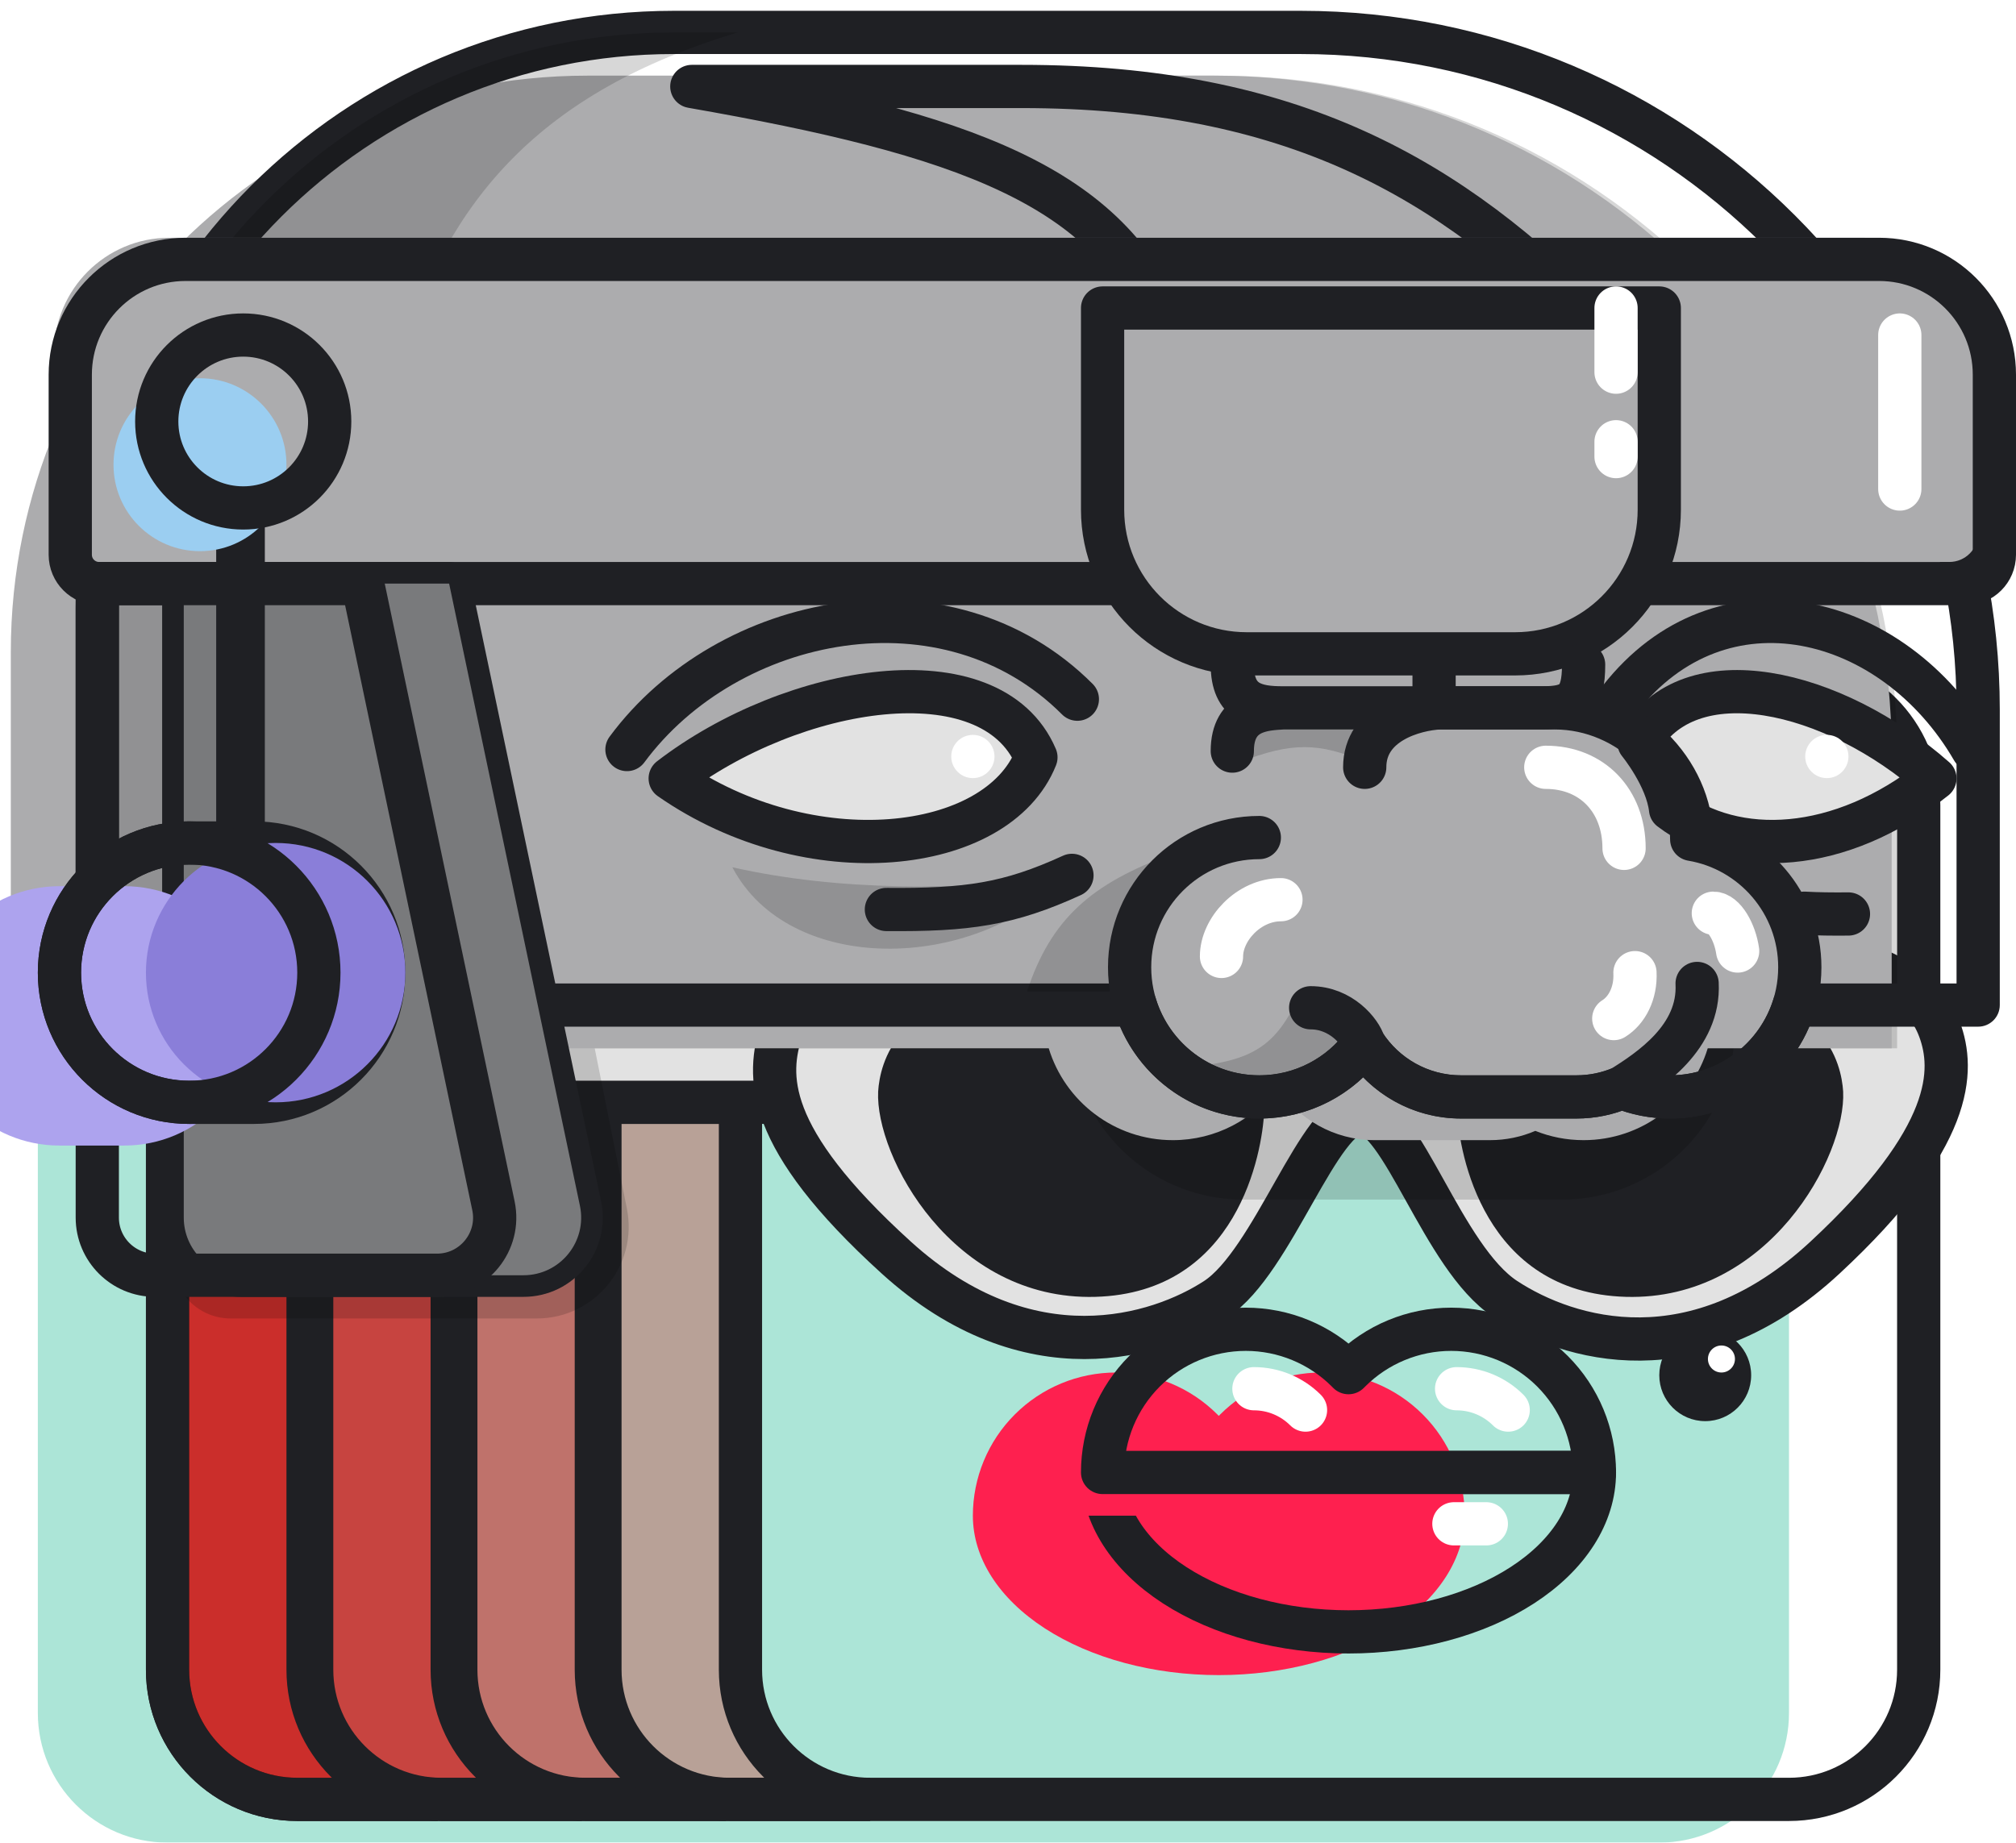
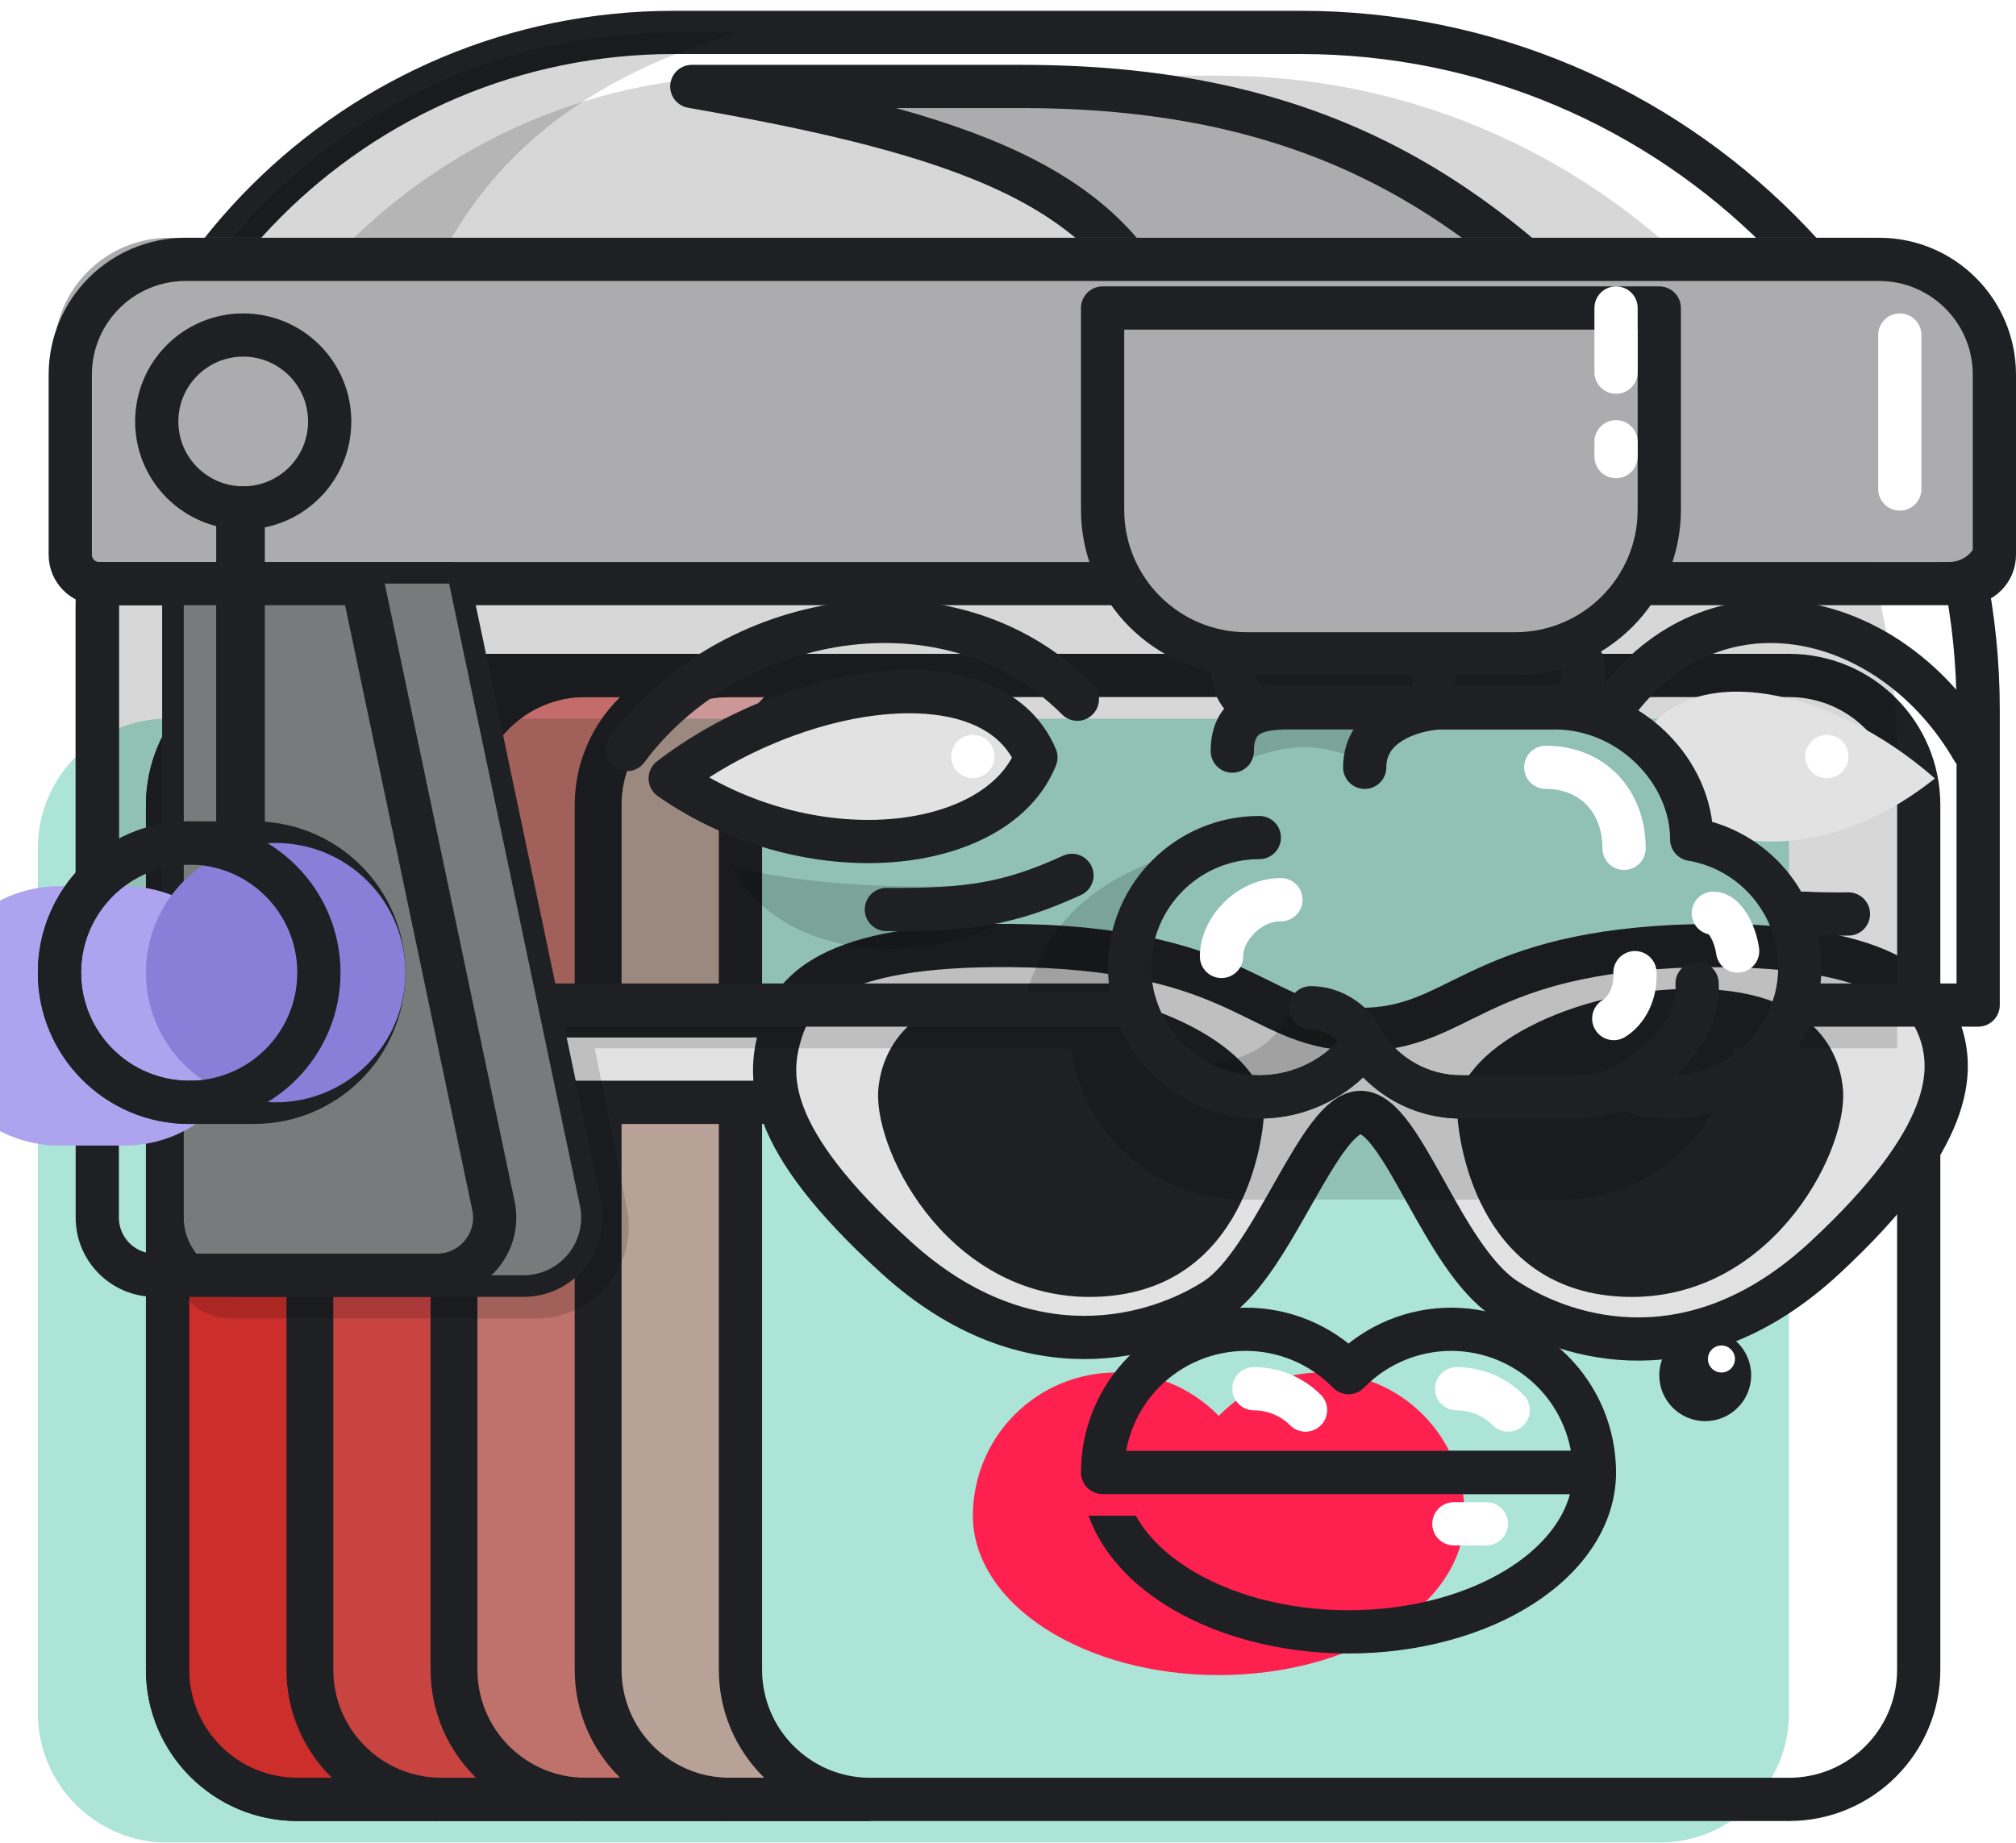
<svg xmlns="http://www.w3.org/2000/svg" width="373" height="341" viewBox="0 0 373 341" fill="none">
  <g filter="url(#filter0_i)">
    <path d="M31 149C31 135.745 41.745 125 55 125H331C344.255 125 355 135.745 355 149V309C355 322.255 344.255 333 331 333H55C41.745 333 31 322.255 31 309V149Z" fill="#ACE5D7" />
  </g>
  <path d="M31 149C31 135.745 41.745 125 55 125H331C344.255 125 355 135.745 355 149V309C355 322.255 344.255 333 331 333H55C41.745 333 31 322.255 31 309V149Z" stroke="#1F2024" stroke-width="8" />
  <g filter="url(#filter1_ii)">
    <path fill-rule="evenodd" clip-rule="evenodd" d="M55 125C41.745 125 31 135.745 31 149V309C31 322.255 41.745 333 55 333H81C67.745 333 57 322.255 57 309V149C57 135.745 67.745 125 81 125H55Z" fill="#D30000" fill-opacity="0.8" />
  </g>
  <path d="M35 149C35 137.954 43.954 129 55 129V121C39.536 121 27 133.536 27 149H35ZM35 309V149H27V309H35ZM55 329C43.954 329 35 320.046 35 309H27C27 324.464 39.536 337 55 337V329ZM81 329H55V337H81V329ZM81 329C69.954 329 61 320.046 61 309H53C53 324.464 65.536 337 81 337V329ZM61 309V149H53V309H61ZM61 149C61 137.954 69.954 129 81 129V121C65.536 121 53 133.536 53 149H61ZM55 129H81V121H55V129Z" fill="#1F2024" />
  <g filter="url(#filter2_ii)">
    <path fill-rule="evenodd" clip-rule="evenodd" d="M81.667 125C68.412 125 57.667 135.745 57.667 149V309C57.667 322.255 68.412 333 81.667 333H107.667C94.412 333 83.667 322.255 83.667 309V149C83.667 135.745 94.412 125 107.667 125H81.667Z" fill="#D30000" fill-opacity="0.7" />
  </g>
  <path d="M61.667 149C61.667 137.954 70.621 129 81.667 129V121C66.203 121 53.667 133.536 53.667 149H61.667ZM61.667 309V149H53.667V309H61.667ZM81.667 329C70.621 329 61.667 320.046 61.667 309H53.667C53.667 324.464 66.203 337 81.667 337V329ZM107.667 329H81.667V337H107.667V329ZM107.667 329C96.621 329 87.667 320.046 87.667 309H79.667C79.667 324.464 92.203 337 107.667 337V329ZM87.667 309V149H79.667V309H87.667ZM87.667 149C87.667 137.954 96.621 129 107.667 129V121C92.203 121 79.667 133.536 79.667 149H87.667ZM81.667 129H107.667V121H81.667V129Z" fill="#1F2024" />
  <g filter="url(#filter3_ii)">
    <path fill-rule="evenodd" clip-rule="evenodd" d="M108.333 125C95.078 125 84.333 135.745 84.333 149V309C84.333 322.255 95.078 333 108.333 333H134.333C121.078 333 110.333 322.255 110.333 309V149C110.333 135.745 121.078 125 134.333 125H108.333Z" fill="#D30000" fill-opacity="0.5" />
  </g>
  <path d="M88.333 149C88.333 137.954 97.288 129 108.333 129V121C92.869 121 80.333 133.536 80.333 149H88.333ZM88.333 309V149H80.333V309H88.333ZM108.333 329C97.288 329 88.333 320.046 88.333 309H80.333C80.333 324.464 92.869 337 108.333 337V329ZM134.333 329H108.333V337H134.333V329ZM134.333 329C123.288 329 114.333 320.046 114.333 309H106.333C106.333 324.464 118.869 337 134.333 337V329ZM114.333 309V149H106.333V309H114.333ZM114.333 149C114.333 137.954 123.288 129 134.333 129V121C118.869 121 106.333 133.536 106.333 149H114.333ZM108.333 129H134.333V121H108.333V129Z" fill="#1F2024" />
  <g filter="url(#filter4_ii)">
    <path fill-rule="evenodd" clip-rule="evenodd" d="M135 125C121.745 125 111 135.745 111 149V309C111 322.255 121.745 333 135 333H161C147.745 333 137 322.255 137 309V149C137 135.745 147.745 125 161 125H135Z" fill="#D30000" fill-opacity="0.3" />
  </g>
  <path d="M115 149C115 137.954 123.954 129 135 129V121C119.536 121 107 133.536 107 149H115ZM115 309V149H107V309H115ZM135 329C123.954 329 115 320.046 115 309H107C107 324.464 119.536 337 135 337V329ZM161 329H135V337H161V329ZM161 329C149.954 329 141 320.046 141 309H133C133 324.464 145.536 337 161 337V329ZM141 309V149H133V309H141ZM141 149C141 137.954 149.954 129 161 129V121C145.536 121 133 133.536 133 149H141ZM135 129H161V121H135V129Z" fill="#1F2024" />
  <g filter="url(#filter5_d)">
    <rect x="8" y="184" width="144.895" height="16" rx="8" fill="#E2E2E2" stroke="#1F2024" stroke-width="8" />
    <g filter="url(#filter6_ii)">
      <path d="M255.747 186.509C237.621 186.509 235.007 173.058 197.728 171.155C160.474 169.638 151.41 178 148.635 186.509C145.861 195.019 145.296 206.47 169.834 228.735C194.372 251 218.372 243.324 228.969 236.412C239.566 229.5 248.095 201.832 255.747 201.864C263.399 201.896 270.812 228.735 282.525 236.412C294.238 244.089 317.68 251 341.66 228.735C365.64 206.47 365.633 194.019 362.859 186.509C360.084 179 351.02 169.638 313.766 171.155C276.487 173.058 273.873 186.509 255.747 186.509Z" fill="#E2E2E2" />
    </g>
    <path d="M255.747 186.509C237.621 186.509 235.007 173.058 197.728 171.155C160.474 169.638 151.41 178 148.635 186.509C145.861 195.019 145.296 206.47 169.834 228.735C194.372 251 218.372 243.324 228.969 236.412C239.566 229.5 248.095 201.832 255.747 201.864C263.399 201.896 270.812 228.735 282.525 236.412C294.238 244.089 317.68 251 341.66 228.735C365.64 206.47 365.633 194.019 362.859 186.509C360.084 179 351.02 169.638 313.766 171.155C276.487 173.058 273.873 186.509 255.747 186.509Z" stroke="#1F2024" stroke-width="8" />
    <path d="M237.892 201.8C238.518 190.575 216.682 178.584 193.256 179C169.842 179.438 166.794 192.855 166.475 198C165.902 209.921 180.218 236.717 206.647 236C233.077 235.254 237.531 209.206 237.892 201.8Z" fill="#1F2024" />
    <path d="M273.602 201.8C272.976 190.575 294.812 178.584 318.238 179C341.652 179.438 344.7 192.855 345.02 198C345.592 209.921 331.276 236.717 304.847 236C278.418 235.254 273.963 209.206 273.602 201.8Z" fill="#1F2024" />
  </g>
  <g filter="url(#filter7_i)">
    <path d="M204 272.5C204 280.324 208.794 287.827 217.327 293.36C225.86 298.892 237.433 302 249.5 302C261.567 302 273.14 298.892 281.673 293.36C290.206 287.827 295 280.324 295 272.5L249.5 272.5L204 272.5Z" fill="#FE204F" />
  </g>
  <path d="M204 272.5C204 280.324 208.794 287.827 217.327 293.36C225.86 298.892 237.433 302 249.5 302C261.567 302 273.14 298.892 281.673 293.36C290.206 287.827 295 280.324 295 272.5L249.5 272.5L204 272.5Z" stroke="#1F2024" stroke-width="8" stroke-linejoin="round" />
  <g filter="url(#filter8_i)">
    <path fill-rule="evenodd" clip-rule="evenodd" d="M257 272.5H230.5L204 272.5C204 265.472 206.792 258.731 211.762 253.762C216.731 248.792 223.472 246 230.5 246C237.528 246 244.269 248.792 249.238 253.762C249.326 253.85 249.413 253.938 249.5 254.027C249.587 253.938 249.674 253.85 249.762 253.762C254.731 248.792 261.472 246 268.5 246C275.528 246 282.269 248.792 287.238 253.762C292.208 258.731 295 265.472 295 272.5H268.5H257Z" fill="#FE204F" />
  </g>
  <path d="M230.5 272.5V276.5V272.5ZM204 272.5H200C200 274.709 201.791 276.5 204 276.5L204 272.5ZM211.762 253.762L208.933 250.933L211.762 253.762ZM249.238 253.762L252.067 250.933L249.238 253.762ZM249.5 254.027L246.632 256.815C247.385 257.59 248.42 258.027 249.5 258.027C250.58 258.027 251.615 257.59 252.368 256.815L249.5 254.027ZM249.762 253.762L246.933 250.933L246.933 250.933L249.762 253.762ZM287.238 253.762L284.41 256.59L284.41 256.59L287.238 253.762ZM295 272.5V276.5C297.209 276.5 299 274.709 299 272.5H295ZM230.5 276.5H257V268.5H230.5V276.5ZM204 276.5L230.5 276.5V268.5L204 268.5L204 276.5ZM208.933 250.933C203.213 256.653 200 264.411 200 272.5H208C208 266.533 210.371 260.81 214.59 256.59L208.933 250.933ZM230.5 242C222.411 242 214.653 245.213 208.933 250.933L214.59 256.59C218.81 252.371 224.533 250 230.5 250V242ZM252.067 250.933C246.347 245.213 238.589 242 230.5 242V250C236.467 250 242.19 252.371 246.41 256.59L252.067 250.933ZM252.368 251.239C252.268 251.136 252.168 251.034 252.067 250.933L246.41 256.59C246.485 256.665 246.559 256.74 246.632 256.815L252.368 251.239ZM246.933 250.933C246.832 251.034 246.732 251.136 246.632 251.239L252.368 256.815C252.441 256.74 252.515 256.665 252.59 256.59L246.933 250.933ZM268.5 242C260.411 242 252.653 245.213 246.933 250.933L252.59 256.59C256.81 252.371 262.533 250 268.5 250V242ZM290.067 250.933C284.347 245.213 276.589 242 268.5 242V250C274.467 250 280.19 252.371 284.41 256.59L290.067 250.933ZM299 272.5C299 264.411 295.787 256.653 290.067 250.933L284.41 256.59C288.629 260.81 291 266.533 291 272.5H299ZM268.5 276.5H295V268.5H268.5V276.5ZM257 276.5H268.5V268.5H257V276.5Z" fill="#1F2024" />
  <path d="M279.046 260.954C276.514 258.422 273.08 257 269.5 257" stroke="white" stroke-width="8" stroke-linecap="round" />
  <path d="M241.546 260.954C239.014 258.422 235.58 257 232 257" stroke="white" stroke-width="8" stroke-linecap="round" />
  <circle cx="315.5" cy="254.5" r="8.5" fill="#1F2024" />
  <circle r="2.5" transform="matrix(-1 0 0 1 318.5 251.5)" fill="white" />
  <line x1="269" y1="282" x2="275" y2="282" stroke="white" stroke-width="8" stroke-linecap="round" />
  <path fill-rule="evenodd" clip-rule="evenodd" d="M33.1 116C35.545 59.255 82.323 14 139.67 14H225.67C294.888 14 351 70.112 351 139.33V194H320.752C318.784 209.785 305.318 222 289 222H230C213.682 222 200.216 209.785 198.248 194H110.031L115.984 223.654C118.097 234.177 110.05 244 99.317 244H42.667C36.776 244 32 239.224 32 233.333V116H33.1Z" fill="black" fill-opacity="0.16" />
  <g filter="url(#filter9_i)">
-     <path fill-rule="evenodd" clip-rule="evenodd" d="M124.67 6C65.758 6 18 53.758 18 112.67V186H210.037C213.033 195.84 222.18 203 233 203C240.952 203 248.001 199.133 252.368 193.176C256.161 199.085 262.79 203 270.333 203H291.667C294.649 203 297.489 202.388 300.067 201.282C302.828 202.39 305.843 203 309 203C319.82 203 328.967 195.84 331.963 186H366V131.33C366 62.112 309.888 6 240.67 6H124.67Z" fill="#ACACAE" />
-   </g>
+     </g>
  <path d="M18 186H14C14 188.209 15.791 190 18 190V186ZM210.037 186L213.863 184.835C213.351 183.151 211.797 182 210.037 182V186ZM252.368 193.176L255.734 191.015C255.022 189.906 253.809 189.219 252.492 189.178C251.174 189.137 249.921 189.748 249.142 190.811L252.368 193.176ZM300.067 201.282L301.557 197.57C300.57 197.174 299.467 197.187 298.491 197.606L300.067 201.282ZM331.963 186V182C330.203 182 328.649 183.151 328.137 184.835L331.963 186ZM366 186V190C368.209 190 370 188.209 370 186H366ZM22 112.67C22 55.967 67.967 10 124.67 10V2C63.549 2 14 51.549 14 112.67H22ZM22 186V112.67H14V186H22ZM210.037 182H18V190H210.037V182ZM206.21 187.165C209.704 198.642 220.371 207 233 207V199C223.989 199 216.361 193.038 213.863 184.835L206.21 187.165ZM233 207C242.28 207 250.506 202.481 255.594 195.541L249.142 190.811C245.496 195.784 239.624 199 233 199V207ZM249.002 195.337C253.5 202.344 261.372 207 270.333 207V199C264.209 199 258.823 195.826 255.734 191.015L249.002 195.337ZM270.333 207H291.667V199H270.333V207ZM291.667 207C295.201 207 298.576 206.274 301.643 204.959L298.491 197.606C296.402 198.502 294.097 199 291.667 199V207ZM298.577 204.995C301.804 206.29 305.324 207 309 207V199C306.362 199 303.852 198.491 301.557 197.57L298.577 204.995ZM309 207C321.629 207 332.296 198.642 335.79 187.165L328.137 184.835C325.639 193.038 318.011 199 309 199V207ZM366 182H331.963V190H366V182ZM362 131.33V186H370V131.33H362ZM240.67 10C307.679 10 362 64.321 362 131.33H370C370 59.903 312.097 2 240.67 2V10ZM124.67 10H240.67V2H124.67V10Z" fill="#1F2024" />
  <path d="M18 112.67C18 53.758 65.758 6 124.67 6H136.5C63.5 28 68 85.5 60.5 186H18V112.67Z" fill="black" fill-opacity="0.16" />
  <path d="M135.5 160.5C155.5 165 177.279 164.696 197 162.5C180 180 146 180.5 135.5 160.5Z" fill="black" fill-opacity="0.16" />
  <path d="M229.5 141V133L254 130.5L252.5 141C244.016 137.367 238.935 137.34 229.5 141Z" fill="black" fill-opacity="0.16" />
  <path d="M209 183.5H190C194.476 170.068 201.821 163.507 217 158C210.649 167.425 207.454 174.18 209 183.5Z" fill="black" fill-opacity="0.16" />
  <path d="M250 193C241.627 202.702 235.22 204.04 220 197.5C230.772 196.357 235.666 194.264 240 185L250 193Z" fill="black" fill-opacity="0.16" />
  <g filter="url(#filter10_dii)">
    <path d="M132 4H193C242.719 4 272.43 20.743 299.572 48.802H219.667C209.488 22.374 182.339 12.796 132 4Z" fill="#ACACAE" />
    <path d="M132 4H193C242.719 4 272.43 20.743 299.572 48.802H219.667C209.488 22.374 182.339 12.796 132 4Z" stroke="#1F2024" stroke-width="8" stroke-linecap="round" stroke-linejoin="round" />
  </g>
  <g filter="url(#filter11_ii)">
    <path d="M13 69.333C13 57.551 22.551 48 34.333 48H347.667C359.449 48 369 57.551 369 69.333V102.667C369 105.612 366.612 108 363.667 108H18.333C15.388 108 13 105.612 13 102.667V69.333Z" fill="#ACACAE" />
  </g>
  <path d="M13 69.333C13 57.551 22.551 48 34.333 48H347.667C359.449 48 369 57.551 369 69.333V102.667C369 105.612 366.612 108 363.667 108H18.333C15.388 108 13 105.612 13 102.667V69.333Z" stroke="#1F2024" stroke-width="8" stroke-linecap="round" stroke-linejoin="round" />
  <g filter="url(#filter12_dii)">
    <path d="M208 45H311V82.333C311 97.061 299.061 109 284.333 109H234.667C219.939 109 208 97.061 208 82.333V45Z" fill="#ACACAE" />
    <path d="M208 45H311V82.333C311 97.061 299.061 109 284.333 109H234.667C219.939 109 208 97.061 208 82.333V45Z" stroke="#1F2024" stroke-width="8" stroke-linecap="round" stroke-linejoin="round" />
  </g>
  <path d="M351.5 62V90.5" stroke="white" stroke-width="8" stroke-linecap="round" stroke-linejoin="round" />
  <path d="M299 57V68.875M299 84.5V81.75" stroke="white" stroke-width="8" stroke-linecap="round" stroke-linejoin="round" />
  <path d="M34 108H83.097L107.297 223.139C108.69 229.768 103.632 236 96.858 236H44.667C38.776 236 34 231.224 34 225.333V108Z" fill="#E2E2E2" stroke="#1F2024" stroke-width="8" stroke-linecap="round" stroke-linejoin="round" />
  <g filter="url(#filter13_i)">
    <path d="M18 108H67.097L91.297 223.139C92.69 229.768 87.632 236 80.858 236H28.667C22.776 236 18 231.224 18 225.333V108Z" fill="#797A7C" />
  </g>
  <path d="M18 108H67.097L91.297 223.139C92.69 229.768 87.632 236 80.858 236H28.667C22.776 236 18 231.224 18 225.333V108Z" stroke="#1F2024" stroke-width="8" stroke-linecap="round" stroke-linejoin="round" />
  <rect x="44" y="94" width="1" height="61" fill="#4795E0" stroke="#1F2024" stroke-width="8" />
  <g filter="url(#filter14_i)">
    <path d="M11 180C11 166.745 21.745 156 35 156H47C60.255 156 71 166.745 71 180V180C71 193.255 60.255 204 47 204H35C21.745 204 11 193.255 11 180V180Z" fill="#ADA3EE" />
  </g>
  <path d="M11 180C11 166.745 21.745 156 35 156H47C60.255 156 71 166.745 71 180V180C71 193.255 60.255 204 47 204H35C21.745 204 11 193.255 11 180V180Z" stroke="#1F2024" stroke-width="8" />
  <g filter="url(#filter15_i)">
    <path d="M11 180C11 166.745 21.745 156 35 156V156C48.255 156 59 166.745 59 180V180C59 193.255 48.255 204 35 204V204C21.745 204 11 193.255 11 180V180Z" fill="#8A7ED9" />
  </g>
  <path d="M11 180C11 166.745 21.745 156 35 156V156C48.255 156 59 166.745 59 180V180C59 193.255 48.255 204 35 204V204C21.745 204 11 193.255 11 180V180Z" stroke="#1F2024" stroke-width="8" />
  <g filter="url(#filter16_ii)">
-     <circle cx="45" cy="78" r="16" fill="#9BCEF1" />
-   </g>
+     </g>
  <circle cx="45" cy="78" r="16" stroke="#1F2024" stroke-width="8" />
  <g filter="url(#filter17_ddi)">
    <path d="M128 144.062C150.667 126.63 187.333 120.619 195.667 140.155C188.513 158.103 153.808 162.024 128 144.062Z" fill="#E2E2E2" />
    <path d="M128 144.062C150.667 126.63 187.333 120.619 195.667 140.155C188.513 158.103 153.808 162.024 128 144.062Z" stroke="#1F2024" stroke-width="8" stroke-linecap="round" stroke-linejoin="round" />
  </g>
  <path d="M116 138.711C134.667 113.464 175.333 105.349 199.333 129.394" stroke="#1F2024" stroke-width="8" stroke-linecap="round" stroke-linejoin="round" />
  <path d="M164 168.312C178.934 168.442 186.636 167.363 198.333 162" stroke="#1F2024" stroke-width="8" stroke-linecap="round" stroke-linejoin="round" />
  <circle cx="180" cy="140" r="4" fill="white" />
  <g filter="url(#filter18_ddi)">
    <path d="M307.245 137.45C316.385 121.239 343.209 127.489 362 144.062C344.361 158.141 324.956 158.776 313.089 149.75C312.422 143.762 307.245 137.45 307.245 137.45Z" fill="#E2E2E2" />
-     <path d="M307.245 137.45C316.385 121.239 343.209 127.489 362 144.062C344.361 158.141 324.956 158.776 313.089 149.75C312.422 143.762 307.245 137.45 307.245 137.45Z" stroke="#1F2024" stroke-width="8" stroke-linecap="round" stroke-linejoin="round" />
  </g>
  <path d="M365 138.711C350.365 113.464 318.483 105.349 299.667 129.394" stroke="#1F2024" stroke-width="8" stroke-linecap="round" stroke-linejoin="round" />
  <path d="M342 169.144C338.971 169.174 336.284 169.139 333.814 169" stroke="#1F2024" stroke-width="8" stroke-linecap="round" stroke-linejoin="round" />
  <circle cx="338" cy="140" r="4" fill="white" />
  <path d="M237.333 131C234 131.205 228 131.382 228 139M237.333 131H265.333M237.333 131C232.333 131 228 130.126 228 123M265.333 131H285.333C291 131 293 129.635 293 123M265.333 131V123" stroke="#1F2024" stroke-width="8" stroke-linecap="round" stroke-linejoin="round" />
  <path d="M233 155C219.745 155 209 165.745 209 179C209 192.255 219.745 203 233 203C240.952 203 248.001 199.133 252.368 193.176M252.368 193.176C256.161 199.085 262.79 203 270.333 203H291.667C294.649 203 297.489 202.388 300.067 201.282M252.368 193.176C251.745 190.951 248.1 186.5 242.5 186.5M300.067 201.282C302.828 202.39 305.843 203 309 203C322.255 203 333 192.255 333 179C333 167.108 324.351 157.236 313 155.332C313 142.741 301.575 131 287.667 131H266.333C261.722 131.222 252.5 133.733 252.5 142M300.067 201.282C305.211 198.022 314.5 192 314 182" stroke="#1F2024" stroke-width="8" stroke-linecap="round" stroke-linejoin="round" />
  <path d="M237 166.5C231 166.5 226 172 226 177M321.5 176C321 172.5 319 169 317 169M300.484 157C300.484 148.163 294.552 142 286 142M302.5 180C302.685 183.815 301 187 298.579 188.5" stroke="white" stroke-width="8" stroke-linecap="round" stroke-linejoin="round" />
  <defs>
    <filter id="filter0_i" x="27" y="121" width="332" height="216" filterUnits="userSpaceOnUse" color-interpolation-filters="sRGB">
      <feFlood flood-opacity="0" result="BackgroundImageFix" />
      <feBlend mode="normal" in="SourceGraphic" in2="BackgroundImageFix" result="shape" />
      <feColorMatrix in="SourceAlpha" type="matrix" values="0 0 0 0 0 0 0 0 0 0 0 0 0 0 0 0 0 0 127 0" result="hardAlpha" />
      <feOffset dx="-24" dy="8" />
      <feComposite in2="hardAlpha" operator="arithmetic" k2="-1" k3="1" />
      <feColorMatrix type="matrix" values="0 0 0 0 1 0 0 0 0 1 0 0 0 0 1 0 0 0 0.25 0" />
      <feBlend mode="normal" in2="shape" result="effect1_innerShadow" />
    </filter>
    <filter id="filter1_ii" x="27" y="121" width="54" height="216" filterUnits="userSpaceOnUse" color-interpolation-filters="sRGB">
      <feFlood flood-opacity="0" result="BackgroundImageFix" />
      <feBlend mode="normal" in="SourceGraphic" in2="BackgroundImageFix" result="shape" />
      <feColorMatrix in="SourceAlpha" type="matrix" values="0 0 0 0 0 0 0 0 0 0 0 0 0 0 0 0 0 0 127 0" result="hardAlpha" />
      <feOffset dy="-16" />
      <feComposite in2="hardAlpha" operator="arithmetic" k2="-1" k3="1" />
      <feColorMatrix type="matrix" values="0 0 0 0 0 0 0 0 0 0 0 0 0 0 0 0 0 0 0.25 0" />
      <feBlend mode="normal" in2="shape" result="effect1_innerShadow" />
      <feColorMatrix in="SourceAlpha" type="matrix" values="0 0 0 0 0 0 0 0 0 0 0 0 0 0 0 0 0 0 127 0" result="hardAlpha" />
      <feOffset dy="16" />
      <feComposite in2="hardAlpha" operator="arithmetic" k2="-1" k3="1" />
      <feColorMatrix type="matrix" values="0 0 0 0 1 0 0 0 0 1 0 0 0 0 1 0 0 0 0.25 0" />
      <feBlend mode="normal" in2="effect1_innerShadow" result="effect2_innerShadow" />
    </filter>
    <filter id="filter2_ii" x="53.667" y="121" width="54" height="216" filterUnits="userSpaceOnUse" color-interpolation-filters="sRGB">
      <feFlood flood-opacity="0" result="BackgroundImageFix" />
      <feBlend mode="normal" in="SourceGraphic" in2="BackgroundImageFix" result="shape" />
      <feColorMatrix in="SourceAlpha" type="matrix" values="0 0 0 0 0 0 0 0 0 0 0 0 0 0 0 0 0 0 127 0" result="hardAlpha" />
      <feOffset dy="-16" />
      <feComposite in2="hardAlpha" operator="arithmetic" k2="-1" k3="1" />
      <feColorMatrix type="matrix" values="0 0 0 0 0 0 0 0 0 0 0 0 0 0 0 0 0 0 0.25 0" />
      <feBlend mode="normal" in2="shape" result="effect1_innerShadow" />
      <feColorMatrix in="SourceAlpha" type="matrix" values="0 0 0 0 0 0 0 0 0 0 0 0 0 0 0 0 0 0 127 0" result="hardAlpha" />
      <feOffset dy="16" />
      <feComposite in2="hardAlpha" operator="arithmetic" k2="-1" k3="1" />
      <feColorMatrix type="matrix" values="0 0 0 0 1 0 0 0 0 1 0 0 0 0 1 0 0 0 0.25 0" />
      <feBlend mode="normal" in2="effect1_innerShadow" result="effect2_innerShadow" />
    </filter>
    <filter id="filter3_ii" x="80.333" y="121" width="54" height="216" filterUnits="userSpaceOnUse" color-interpolation-filters="sRGB">
      <feFlood flood-opacity="0" result="BackgroundImageFix" />
      <feBlend mode="normal" in="SourceGraphic" in2="BackgroundImageFix" result="shape" />
      <feColorMatrix in="SourceAlpha" type="matrix" values="0 0 0 0 0 0 0 0 0 0 0 0 0 0 0 0 0 0 127 0" result="hardAlpha" />
      <feOffset dy="-16" />
      <feComposite in2="hardAlpha" operator="arithmetic" k2="-1" k3="1" />
      <feColorMatrix type="matrix" values="0 0 0 0 0 0 0 0 0 0 0 0 0 0 0 0 0 0 0.25 0" />
      <feBlend mode="normal" in2="shape" result="effect1_innerShadow" />
      <feColorMatrix in="SourceAlpha" type="matrix" values="0 0 0 0 0 0 0 0 0 0 0 0 0 0 0 0 0 0 127 0" result="hardAlpha" />
      <feOffset dy="16" />
      <feComposite in2="hardAlpha" operator="arithmetic" k2="-1" k3="1" />
      <feColorMatrix type="matrix" values="0 0 0 0 1 0 0 0 0 1 0 0 0 0 1 0 0 0 0.25 0" />
      <feBlend mode="normal" in2="effect1_innerShadow" result="effect2_innerShadow" />
    </filter>
    <filter id="filter4_ii" x="107" y="121" width="54" height="216" filterUnits="userSpaceOnUse" color-interpolation-filters="sRGB">
      <feFlood flood-opacity="0" result="BackgroundImageFix" />
      <feBlend mode="normal" in="SourceGraphic" in2="BackgroundImageFix" result="shape" />
      <feColorMatrix in="SourceAlpha" type="matrix" values="0 0 0 0 0 0 0 0 0 0 0 0 0 0 0 0 0 0 127 0" result="hardAlpha" />
      <feOffset dy="-16" />
      <feComposite in2="hardAlpha" operator="arithmetic" k2="-1" k3="1" />
      <feColorMatrix type="matrix" values="0 0 0 0 0 0 0 0 0 0 0 0 0 0 0 0 0 0 0.25 0" />
      <feBlend mode="normal" in2="shape" result="effect1_innerShadow" />
      <feColorMatrix in="SourceAlpha" type="matrix" values="0 0 0 0 0 0 0 0 0 0 0 0 0 0 0 0 0 0 127 0" result="hardAlpha" />
      <feOffset dy="16" />
      <feComposite in2="hardAlpha" operator="arithmetic" k2="-1" k3="1" />
      <feColorMatrix type="matrix" values="0 0 0 0 1 0 0 0 0 1 0 0 0 0 1 0 0 0 0.25 0" />
      <feBlend mode="normal" in2="effect1_innerShadow" result="effect2_innerShadow" />
    </filter>
    <filter id="filter5_d" x="0" y="166.975" width="368.089" height="84.829" filterUnits="userSpaceOnUse" color-interpolation-filters="sRGB">
      <feFlood flood-opacity="0" result="BackgroundImageFix" />
      <feColorMatrix in="SourceAlpha" type="matrix" values="0 0 0 0 0 0 0 0 0 0 0 0 0 0 0 0 0 0 127 0" result="hardAlpha" />
      <feOffset dx="-4" dy="4" />
      <feColorMatrix type="matrix" values="0 0 0 0 0 0 0 0 0 0 0 0 0 0 0 0 0 0 0.25 0" />
      <feBlend mode="normal" in2="BackgroundImageFix" result="effect1_dropShadow" />
      <feBlend mode="normal" in="SourceGraphic" in2="effect1_dropShadow" result="shape" />
    </filter>
    <filter id="filter6_ii" x="143.321" y="166.975" width="224.768" height="80.829" filterUnits="userSpaceOnUse" color-interpolation-filters="sRGB">
      <feFlood flood-opacity="0" result="BackgroundImageFix" />
      <feBlend mode="normal" in="SourceGraphic" in2="BackgroundImageFix" result="shape" />
      <feColorMatrix in="SourceAlpha" type="matrix" values="0 0 0 0 0 0 0 0 0 0 0 0 0 0 0 0 0 0 127 0" result="hardAlpha" />
      <feOffset dy="-16" />
      <feComposite in2="hardAlpha" operator="arithmetic" k2="-1" k3="1" />
      <feColorMatrix type="matrix" values="0 0 0 0 0 0 0 0 0 0 0 0 0 0 0 0 0 0 0.25 0" />
      <feBlend mode="normal" in2="shape" result="effect1_innerShadow" />
      <feColorMatrix in="SourceAlpha" type="matrix" values="0 0 0 0 0 0 0 0 0 0 0 0 0 0 0 0 0 0 127 0" result="hardAlpha" />
      <feOffset dy="16" />
      <feComposite in2="hardAlpha" operator="arithmetic" k2="-1" k3="1" />
      <feColorMatrix type="matrix" values="0 0 0 0 1 0 0 0 0 1 0 0 0 0 1 0 0 0 0.25 0" />
      <feBlend mode="normal" in2="effect1_innerShadow" result="effect2_innerShadow" />
    </filter>
    <filter id="filter7_i" x="200" y="268.5" width="99" height="37.5" filterUnits="userSpaceOnUse" color-interpolation-filters="sRGB">
      <feFlood flood-opacity="0" result="BackgroundImageFix" />
      <feBlend mode="normal" in="SourceGraphic" in2="BackgroundImageFix" result="shape" />
      <feColorMatrix in="SourceAlpha" type="matrix" values="0 0 0 0 0 0 0 0 0 0 0 0 0 0 0 0 0 0 127 0" result="hardAlpha" />
      <feOffset dx="-24" dy="8" />
      <feComposite in2="hardAlpha" operator="arithmetic" k2="-1" k3="1" />
      <feColorMatrix type="matrix" values="0 0 0 0 1 0 0 0 0 1 0 0 0 0 1 0 0 0 0.25 0" />
      <feBlend mode="normal" in2="shape" result="effect1_innerShadow" />
    </filter>
    <filter id="filter8_i" x="200" y="242" width="99" height="34.5" filterUnits="userSpaceOnUse" color-interpolation-filters="sRGB">
      <feFlood flood-opacity="0" result="BackgroundImageFix" />
      <feBlend mode="normal" in="SourceGraphic" in2="BackgroundImageFix" result="shape" />
      <feColorMatrix in="SourceAlpha" type="matrix" values="0 0 0 0 0 0 0 0 0 0 0 0 0 0 0 0 0 0 127 0" result="hardAlpha" />
      <feOffset dx="-24" dy="8" />
      <feComposite in2="hardAlpha" operator="arithmetic" k2="-1" k3="1" />
      <feColorMatrix type="matrix" values="0 0 0 0 1 0 0 0 0 1 0 0 0 0 1 0 0 0 0.25 0" />
      <feBlend mode="normal" in2="shape" result="effect1_innerShadow" />
    </filter>
    <filter id="filter9_i" x="14" y="2" width="356" height="205" filterUnits="userSpaceOnUse" color-interpolation-filters="sRGB">
      <feFlood flood-opacity="0" result="BackgroundImageFix" />
      <feBlend mode="normal" in="SourceGraphic" in2="BackgroundImageFix" result="shape" />
      <feColorMatrix in="SourceAlpha" type="matrix" values="0 0 0 0 0 0 0 0 0 0 0 0 0 0 0 0 0 0 127 0" result="hardAlpha" />
      <feOffset dx="-16" dy="8" />
      <feComposite in2="hardAlpha" operator="arithmetic" k2="-1" k3="1" />
      <feColorMatrix type="matrix" values="0 0 0 0 1 0 0 0 0 1 0 0 0 0 1 0 0 0 0.25 0" />
      <feBlend mode="normal" in2="shape" result="effect1_innerShadow" />
    </filter>
    <filter id="filter10_dii" x="124" y="0" width="179.573" height="56.802" filterUnits="userSpaceOnUse" color-interpolation-filters="sRGB">
      <feFlood flood-opacity="0" result="BackgroundImageFix" />
      <feColorMatrix in="SourceAlpha" type="matrix" values="0 0 0 0 0 0 0 0 0 0 0 0 0 0 0 0 0 0 127 0" result="hardAlpha" />
      <feOffset dx="-4" dy="4" />
      <feColorMatrix type="matrix" values="0 0 0 0 0 0 0 0 0 0 0 0 0 0 0 0 0 0 0.25 0" />
      <feBlend mode="normal" in2="BackgroundImageFix" result="effect1_dropShadow" />
      <feBlend mode="normal" in="SourceGraphic" in2="effect1_dropShadow" result="shape" />
      <feColorMatrix in="SourceAlpha" type="matrix" values="0 0 0 0 0 0 0 0 0 0 0 0 0 0 0 0 0 0 127 0" result="hardAlpha" />
      <feOffset dx="16" />
      <feComposite in2="hardAlpha" operator="arithmetic" k2="-1" k3="1" />
      <feColorMatrix type="matrix" values="0 0 0 0 0 0 0 0 0 0 0 0 0 0 0 0 0 0 0.25 0" />
      <feBlend mode="normal" in2="shape" result="effect2_innerShadow" />
      <feColorMatrix in="SourceAlpha" type="matrix" values="0 0 0 0 0 0 0 0 0 0 0 0 0 0 0 0 0 0 127 0" result="hardAlpha" />
      <feOffset dx="-16" dy="8" />
      <feComposite in2="hardAlpha" operator="arithmetic" k2="-1" k3="1" />
      <feColorMatrix type="matrix" values="0 0 0 0 1 0 0 0 0 1 0 0 0 0 1 0 0 0 0.25 0" />
      <feBlend mode="normal" in2="effect2_innerShadow" result="effect3_innerShadow" />
    </filter>
    <filter id="filter11_ii" x="9" y="44" width="364" height="68" filterUnits="userSpaceOnUse" color-interpolation-filters="sRGB">
      <feFlood flood-opacity="0" result="BackgroundImageFix" />
      <feBlend mode="normal" in="SourceGraphic" in2="BackgroundImageFix" result="shape" />
      <feColorMatrix in="SourceAlpha" type="matrix" values="0 0 0 0 0 0 0 0 0 0 0 0 0 0 0 0 0 0 127 0" result="hardAlpha" />
      <feOffset dx="13" dy="-12" />
      <feComposite in2="hardAlpha" operator="arithmetic" k2="-1" k3="1" />
      <feColorMatrix type="matrix" values="0 0 0 0 0 0 0 0 0 0 0 0 0 0 0 0 0 0 0.25 0" />
      <feBlend mode="normal" in2="shape" result="effect1_innerShadow" />
      <feColorMatrix in="SourceAlpha" type="matrix" values="0 0 0 0 0 0 0 0 0 0 0 0 0 0 0 0 0 0 127 0" result="hardAlpha" />
      <feOffset dx="-16" dy="8" />
      <feComposite in2="hardAlpha" operator="arithmetic" k2="-1" k3="1" />
      <feColorMatrix type="matrix" values="0 0 0 0 1 0 0 0 0 1 0 0 0 0 1 0 0 0 0.25 0" />
      <feBlend mode="normal" in2="effect1_innerShadow" result="effect2_innerShadow" />
    </filter>
    <filter id="filter12_dii" x="200" y="41" width="115" height="76" filterUnits="userSpaceOnUse" color-interpolation-filters="sRGB">
      <feFlood flood-opacity="0" result="BackgroundImageFix" />
      <feColorMatrix in="SourceAlpha" type="matrix" values="0 0 0 0 0 0 0 0 0 0 0 0 0 0 0 0 0 0 127 0" result="hardAlpha" />
      <feOffset dx="-4" dy="4" />
      <feColorMatrix type="matrix" values="0 0 0 0 0 0 0 0 0 0 0 0 0 0 0 0 0 0 0.25 0" />
      <feBlend mode="normal" in2="BackgroundImageFix" result="effect1_dropShadow" />
      <feBlend mode="normal" in="SourceGraphic" in2="effect1_dropShadow" result="shape" />
      <feColorMatrix in="SourceAlpha" type="matrix" values="0 0 0 0 0 0 0 0 0 0 0 0 0 0 0 0 0 0 127 0" result="hardAlpha" />
      <feOffset dx="16" />
      <feComposite in2="hardAlpha" operator="arithmetic" k2="-1" k3="1" />
      <feColorMatrix type="matrix" values="0 0 0 0 0 0 0 0 0 0 0 0 0 0 0 0 0 0 0.25 0" />
      <feBlend mode="normal" in2="shape" result="effect2_innerShadow" />
      <feColorMatrix in="SourceAlpha" type="matrix" values="0 0 0 0 0 0 0 0 0 0 0 0 0 0 0 0 0 0 127 0" result="hardAlpha" />
      <feOffset dx="-16" dy="8" />
      <feComposite in2="hardAlpha" operator="arithmetic" k2="-1" k3="1" />
      <feColorMatrix type="matrix" values="0 0 0 0 1 0 0 0 0 1 0 0 0 0 1 0 0 0 0.25 0" />
      <feBlend mode="normal" in2="effect2_innerShadow" result="effect3_innerShadow" />
    </filter>
    <filter id="filter13_i" x="14" y="104" width="81.531" height="136" filterUnits="userSpaceOnUse" color-interpolation-filters="sRGB">
      <feFlood flood-opacity="0" result="BackgroundImageFix" />
      <feBlend mode="normal" in="SourceGraphic" in2="BackgroundImageFix" result="shape" />
      <feColorMatrix in="SourceAlpha" type="matrix" values="0 0 0 0 0 0 0 0 0 0 0 0 0 0 0 0 0 0 127 0" result="hardAlpha" />
      <feOffset dx="16" />
      <feComposite in2="hardAlpha" operator="arithmetic" k2="-1" k3="1" />
      <feColorMatrix type="matrix" values="0 0 0 0 0 0 0 0 0 0 0 0 0 0 0 0 0 0 0.25 0" />
      <feBlend mode="normal" in2="shape" result="effect1_innerShadow" />
    </filter>
    <filter id="filter14_i" x="7" y="152" width="68" height="56" filterUnits="userSpaceOnUse" color-interpolation-filters="sRGB">
      <feFlood flood-opacity="0" result="BackgroundImageFix" />
      <feBlend mode="normal" in="SourceGraphic" in2="BackgroundImageFix" result="shape" />
      <feColorMatrix in="SourceAlpha" type="matrix" values="0 0 0 0 0 0 0 0 0 0 0 0 0 0 0 0 0 0 127 0" result="hardAlpha" />
      <feOffset dx="-24" dy="8" />
      <feComposite in2="hardAlpha" operator="arithmetic" k2="-1" k3="1" />
      <feColorMatrix type="matrix" values="0 0 0 0 1 0 0 0 0 1 0 0 0 0 1 0 0 0 0.25 0" />
      <feBlend mode="normal" in2="shape" result="effect1_innerShadow" />
    </filter>
    <filter id="filter15_i" x="7" y="152" width="56" height="56" filterUnits="userSpaceOnUse" color-interpolation-filters="sRGB">
      <feFlood flood-opacity="0" result="BackgroundImageFix" />
      <feBlend mode="normal" in="SourceGraphic" in2="BackgroundImageFix" result="shape" />
      <feColorMatrix in="SourceAlpha" type="matrix" values="0 0 0 0 0 0 0 0 0 0 0 0 0 0 0 0 0 0 127 0" result="hardAlpha" />
      <feOffset dx="16" />
      <feComposite in2="hardAlpha" operator="arithmetic" k2="-1" k3="1" />
      <feColorMatrix type="matrix" values="0 0 0 0 0 0 0 0 0 0 0 0 0 0 0 0 0 0 0.25 0" />
      <feBlend mode="normal" in2="shape" result="effect1_innerShadow" />
    </filter>
    <filter id="filter16_ii" x="25" y="58" width="40" height="40" filterUnits="userSpaceOnUse" color-interpolation-filters="sRGB">
      <feFlood flood-opacity="0" result="BackgroundImageFix" />
      <feBlend mode="normal" in="SourceGraphic" in2="BackgroundImageFix" result="shape" />
      <feColorMatrix in="SourceAlpha" type="matrix" values="0 0 0 0 0 0 0 0 0 0 0 0 0 0 0 0 0 0 127 0" result="hardAlpha" />
      <feOffset dx="16" />
      <feComposite in2="hardAlpha" operator="arithmetic" k2="-1" k3="1" />
      <feColorMatrix type="matrix" values="0 0 0 0 0 0 0 0 0 0 0 0 0 0 0 0 0 0 0.25 0" />
      <feBlend mode="normal" in2="shape" result="effect1_innerShadow" />
      <feColorMatrix in="SourceAlpha" type="matrix" values="0 0 0 0 0 0 0 0 0 0 0 0 0 0 0 0 0 0 127 0" result="hardAlpha" />
      <feOffset dx="-24" dy="8" />
      <feComposite in2="hardAlpha" operator="arithmetic" k2="-1" k3="1" />
      <feColorMatrix type="matrix" values="0 0 0 0 1 0 0 0 0 1 0 0 0 0 1 0 0 0 0.25 0" />
      <feBlend mode="normal" in2="effect1_innerShadow" result="effect2_innerShadow" />
    </filter>
    <filter id="filter17_ddi" x="120" y="124.005" width="83.667" height="35.728" filterUnits="userSpaceOnUse" color-interpolation-filters="sRGB">
      <feFlood flood-opacity="0" result="BackgroundImageFix" />
      <feColorMatrix in="SourceAlpha" type="matrix" values="0 0 0 0 0 0 0 0 0 0 0 0 0 0 0 0 0 0 127 0" result="hardAlpha" />
      <feOffset dx="-4" />
      <feColorMatrix type="matrix" values="0 0 0 0 1 0 0 0 0 1 0 0 0 0 1 0 0 0 0.25 0" />
      <feBlend mode="normal" in2="BackgroundImageFix" result="effect1_dropShadow" />
      <feColorMatrix in="SourceAlpha" type="matrix" values="0 0 0 0 0 0 0 0 0 0 0 0 0 0 0 0 0 0 127 0" result="hardAlpha" />
      <feOffset dx="4" />
      <feColorMatrix type="matrix" values="0 0 0 0 0 0 0 0 0 0 0 0 0 0 0 0 0 0 0.25 0" />
      <feBlend mode="normal" in2="effect1_dropShadow" result="effect2_dropShadow" />
      <feBlend mode="normal" in="SourceGraphic" in2="effect2_dropShadow" result="shape" />
      <feColorMatrix in="SourceAlpha" type="matrix" values="0 0 0 0 0 0 0 0 0 0 0 0 0 0 0 0 0 0 127 0" result="hardAlpha" />
      <feOffset dx="-4" />
      <feComposite in2="hardAlpha" operator="arithmetic" k2="-1" k3="1" />
      <feColorMatrix type="matrix" values="0 0 0 0 0 0 0 0 0 0 0 0 0 0 0 0 0 0 0.25 0" />
      <feBlend mode="normal" in2="shape" result="effect3_innerShadow" />
    </filter>
    <filter id="filter18_ddi" x="299.245" y="124.007" width="70.755" height="35.733" filterUnits="userSpaceOnUse" color-interpolation-filters="sRGB">
      <feFlood flood-opacity="0" result="BackgroundImageFix" />
      <feColorMatrix in="SourceAlpha" type="matrix" values="0 0 0 0 0 0 0 0 0 0 0 0 0 0 0 0 0 0 127 0" result="hardAlpha" />
      <feOffset dx="-4" />
      <feColorMatrix type="matrix" values="0 0 0 0 1 0 0 0 0 1 0 0 0 0 1 0 0 0 0.25 0" />
      <feBlend mode="normal" in2="BackgroundImageFix" result="effect1_dropShadow" />
      <feColorMatrix in="SourceAlpha" type="matrix" values="0 0 0 0 0 0 0 0 0 0 0 0 0 0 0 0 0 0 127 0" result="hardAlpha" />
      <feOffset dx="4" />
      <feColorMatrix type="matrix" values="0 0 0 0 0 0 0 0 0 0 0 0 0 0 0 0 0 0 0.25 0" />
      <feBlend mode="normal" in2="effect1_dropShadow" result="effect2_dropShadow" />
      <feBlend mode="normal" in="SourceGraphic" in2="effect2_dropShadow" result="shape" />
      <feColorMatrix in="SourceAlpha" type="matrix" values="0 0 0 0 0 0 0 0 0 0 0 0 0 0 0 0 0 0 127 0" result="hardAlpha" />
      <feOffset dx="-4" />
      <feComposite in2="hardAlpha" operator="arithmetic" k2="-1" k3="1" />
      <feColorMatrix type="matrix" values="0 0 0 0 0 0 0 0 0 0 0 0 0 0 0 0 0 0 0.25 0" />
      <feBlend mode="normal" in2="shape" result="effect3_innerShadow" />
    </filter>
  </defs>
</svg>